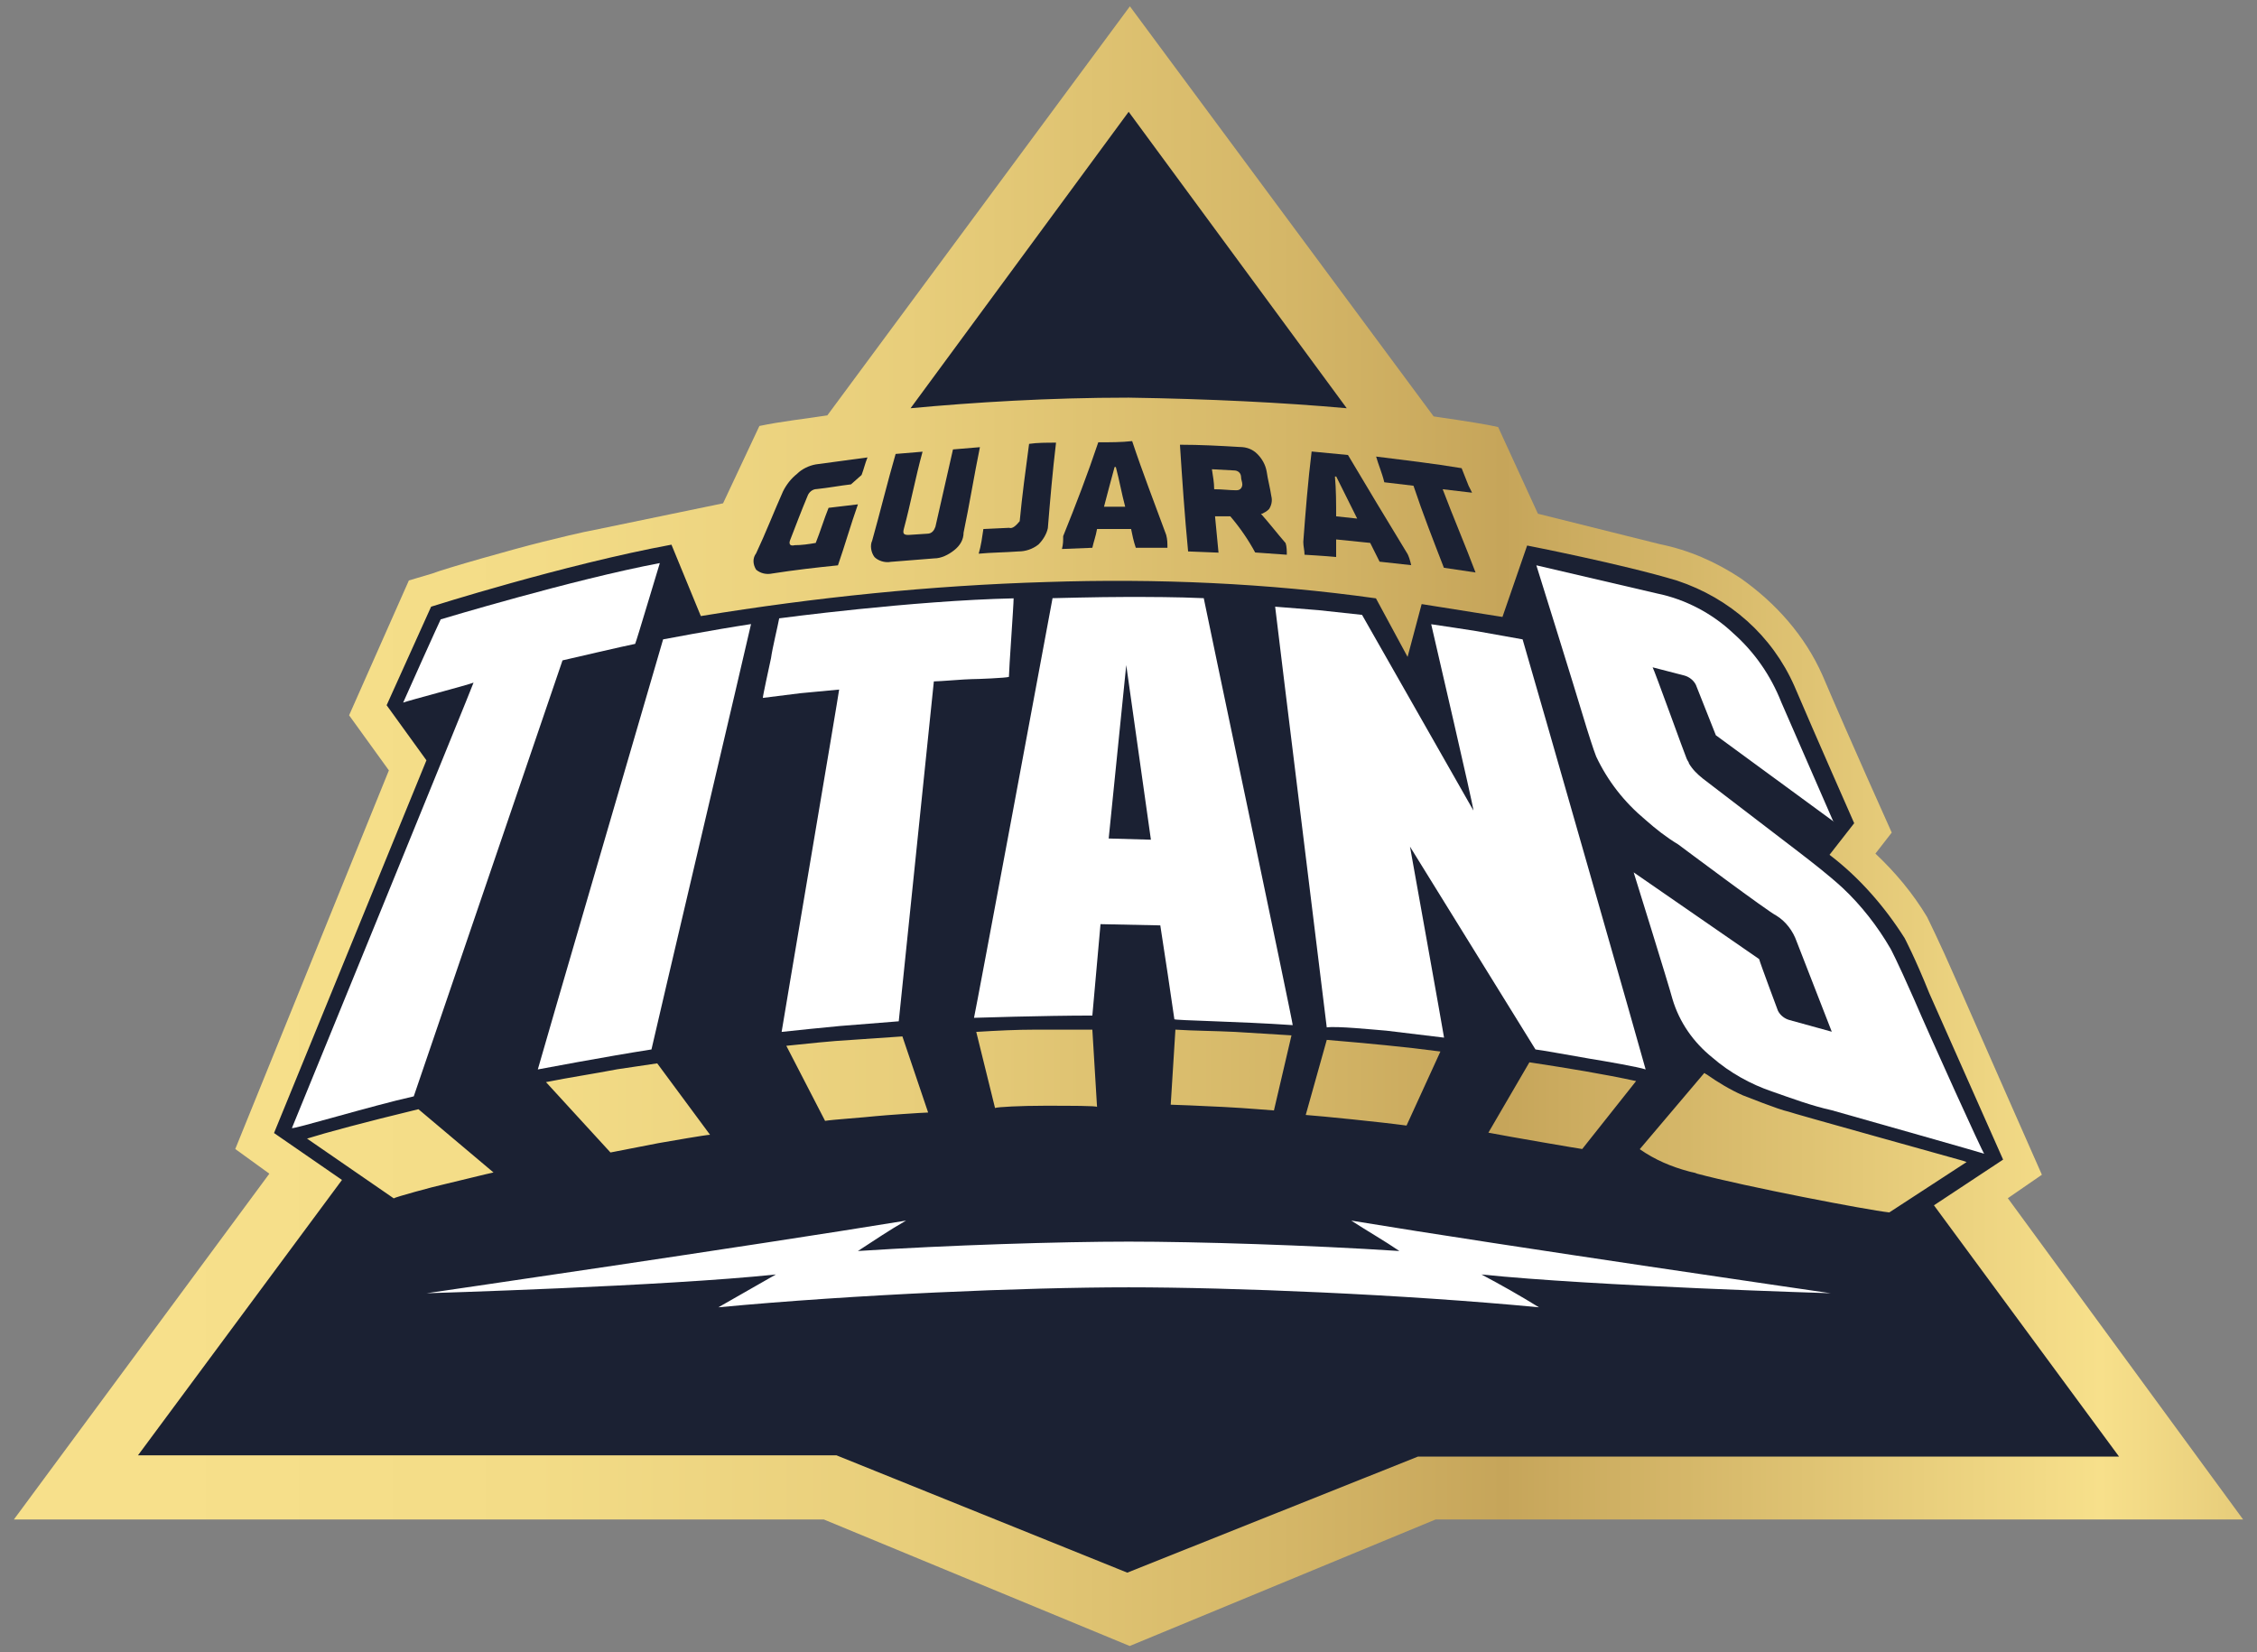
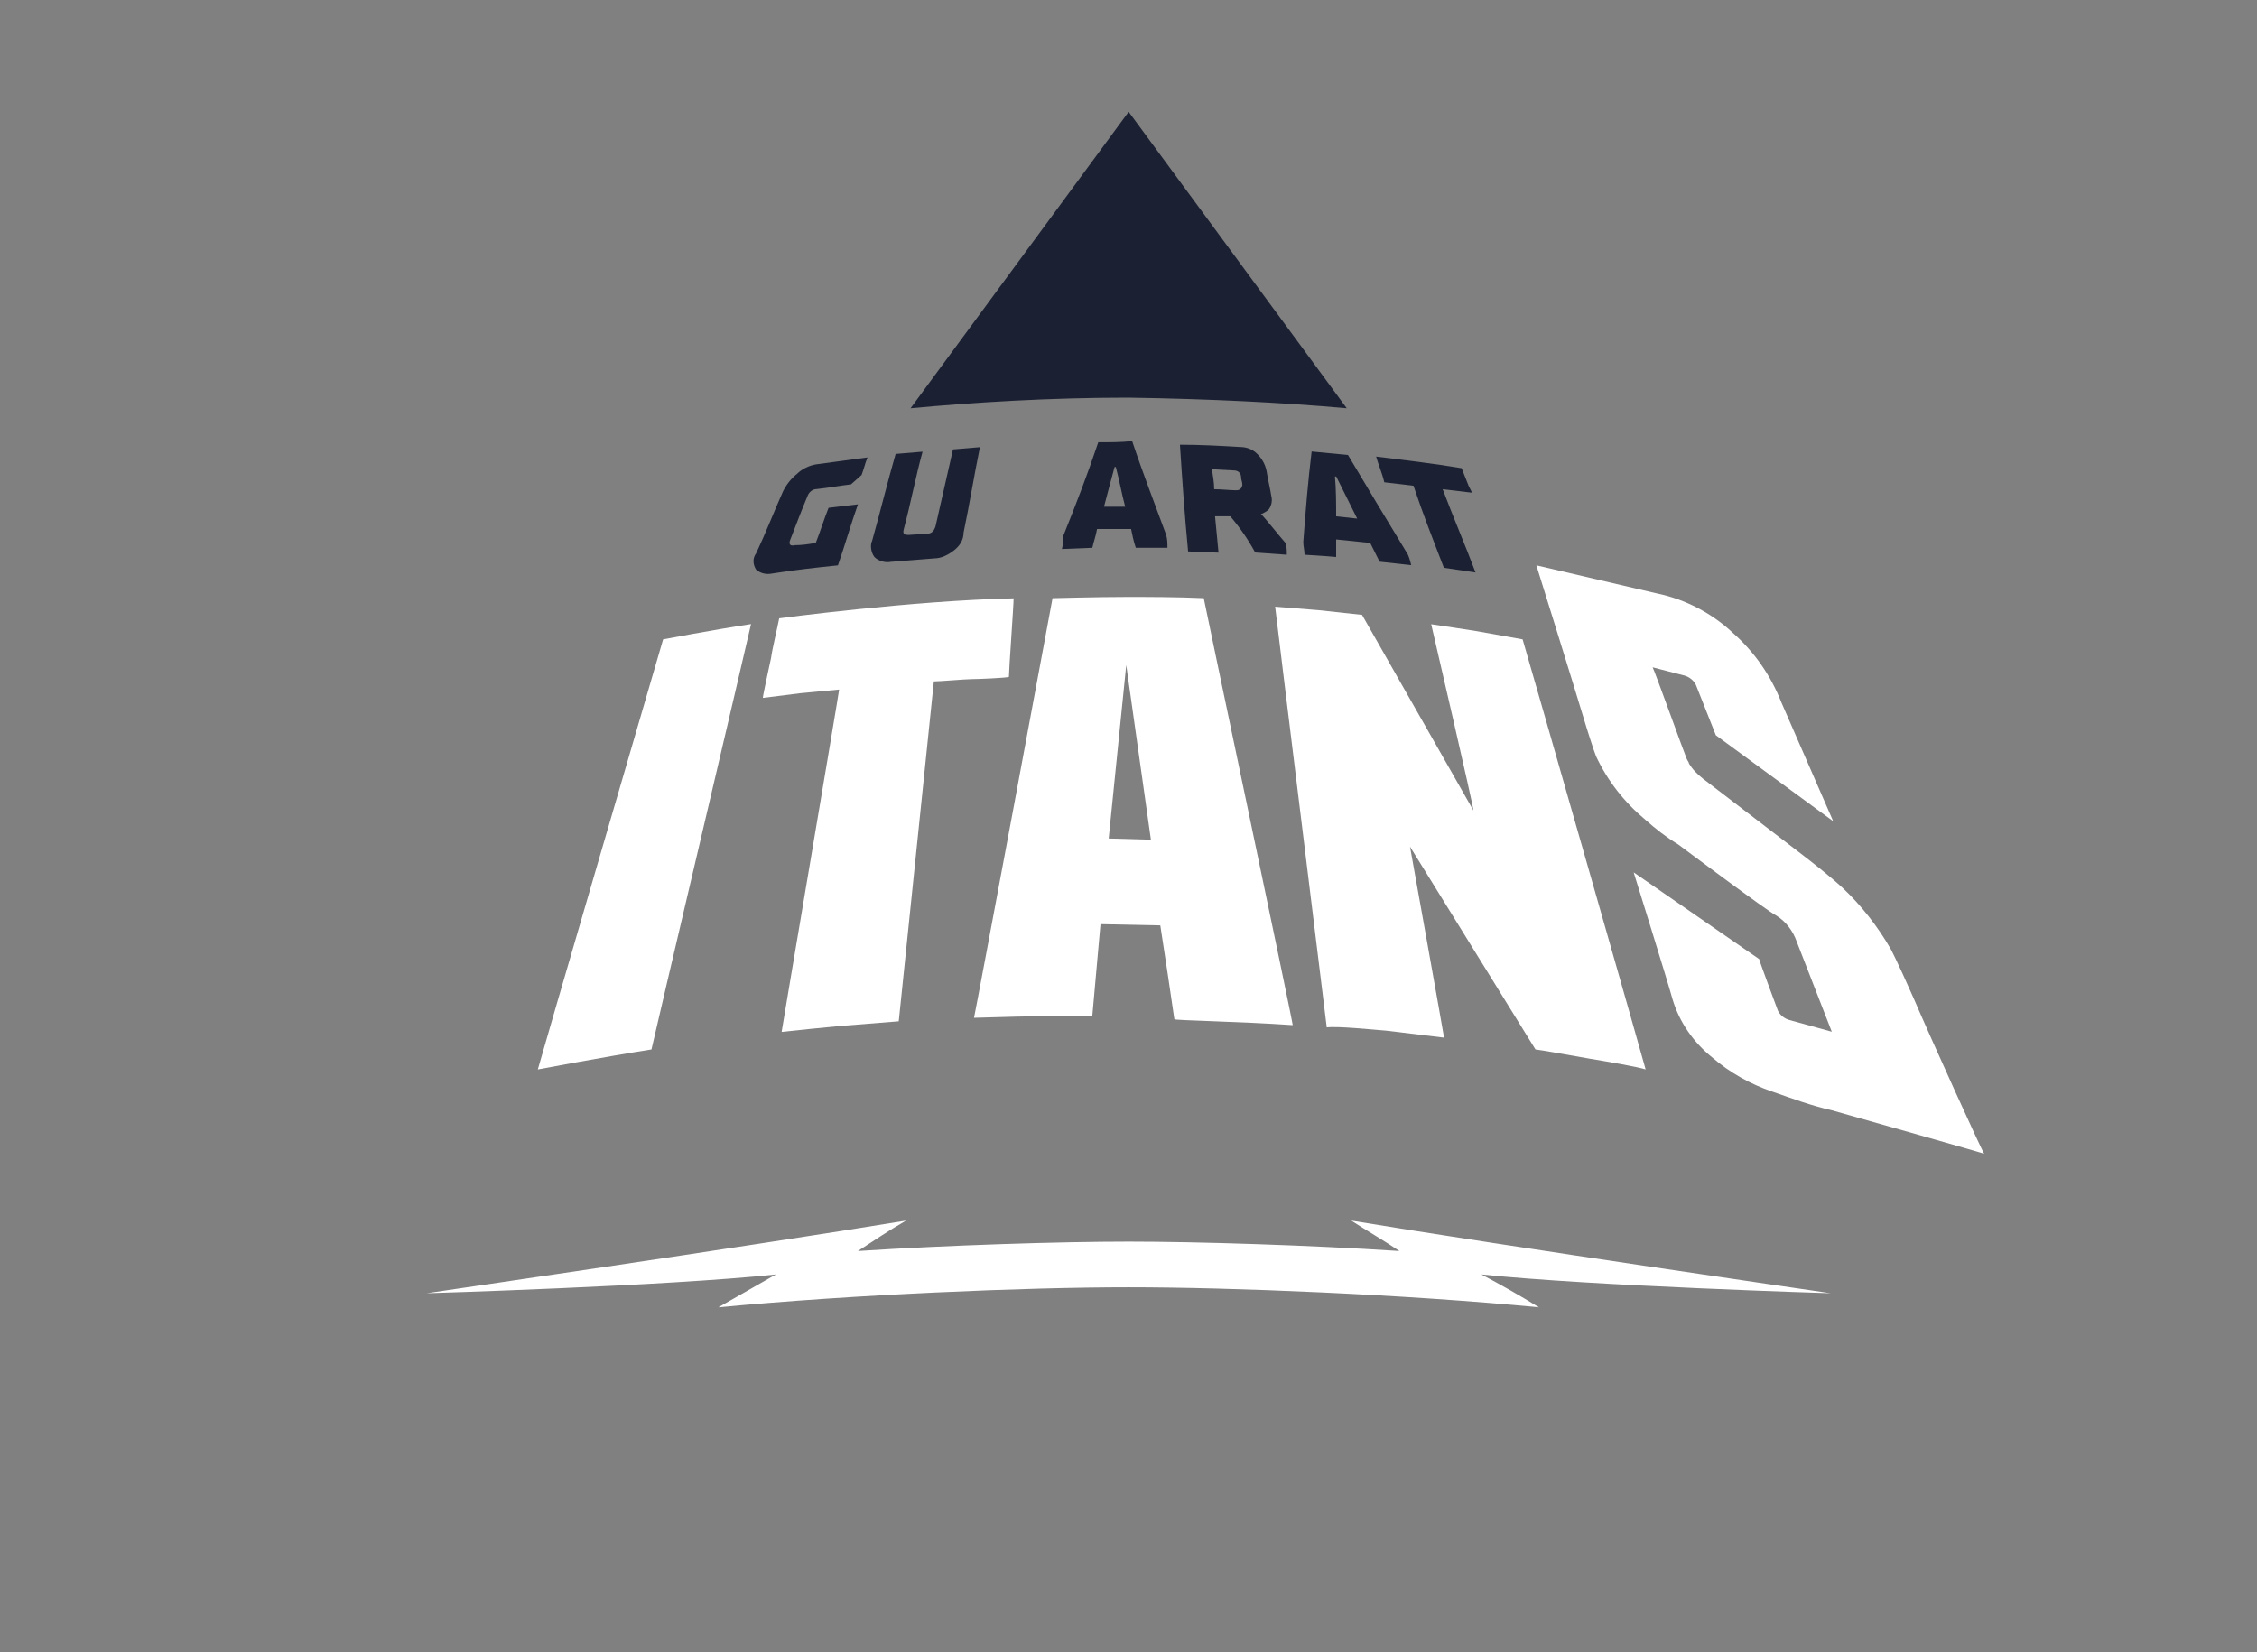
<svg xmlns="http://www.w3.org/2000/svg" width="112" height="82" viewBox="0 0 112 82" fill="none">
  <rect x="0" y="0" width="112" height="82" fill="#808080" stroke="none" />
-   <path d="M99.635 59.463L101.325 58.299C101.325 58.299 97.781 50.27 97.022 48.528C96.263 46.786 95.625 45.501 95.625 45.501C94.926 44.337 94.055 43.294 93.064 42.362L93.874 41.319C93.874 41.319 91.779 36.662 90.442 33.523C89.571 31.549 88.114 29.919 86.372 28.694C85.147 27.884 83.811 27.297 82.362 27.004L76.317 25.495L74.342 21.192C73.876 21.08 72.772 20.899 71.143 20.666L56.069 0.314L41.055 20.614C39.952 20.787 38.787 20.907 37.684 21.14L35.881 24.978L29.715 26.254C28.784 26.426 27.62 26.72 26.922 26.892C25.524 27.237 22.032 28.229 21.454 28.461L20.29 28.806L17.324 35.498L19.298 38.232L11.675 57.022L13.366 58.247L0.689 75.408H40.883L56.06 81.686L71.237 75.408H111.311L99.635 59.463Z" fill="url(#paint0_linear_2067_9356)" />
-   <path d="M95.969 59.816L99.401 57.548L95.736 49.287C95.038 47.545 94.512 46.553 94.512 46.553C93.52 44.984 92.244 43.526 90.787 42.422L92.011 40.853C92.011 40.853 90.036 36.377 89.044 34.049C87.941 31.548 85.845 29.686 83.224 28.815C80.55 28.004 75.782 27.073 75.782 27.073L74.557 30.617C73.453 30.445 70.547 29.979 70.547 29.979L69.849 32.6L68.279 29.694C62.872 28.935 57.405 28.703 51.938 28.884C46.177 29.056 40.477 29.642 34.777 30.574L33.32 27.03C27.965 28.021 21.393 30.108 21.393 30.108L19.186 34.998L21.161 37.731L13.598 56.229L16.97 58.557L6.846 72.225H41.512L55.939 78.046L70.366 72.285H105.153L95.969 59.816ZM22.04 58.773C21.514 58.885 19.6 59.411 19.539 59.471L15.236 56.505C16.168 56.211 18.091 55.694 20.764 55.047L24.489 58.186C24.188 58.246 22.566 58.652 22.04 58.773ZM32.682 56.729L30.293 57.194L27.094 53.702C28.258 53.469 29.422 53.297 30.638 53.064L32.613 52.771L35.234 56.315C35.01 56.324 33.32 56.617 32.682 56.729ZM43.444 55.392C42.918 55.453 41.288 55.565 40.943 55.625L39.02 51.9C40.124 51.788 41.176 51.667 42.279 51.606L44.78 51.434L46.057 55.211C45.712 55.22 43.97 55.34 43.444 55.392ZM51.817 54.875C50.653 54.875 49.489 54.935 49.377 54.987L48.445 51.21C49.437 51.149 50.42 51.098 51.412 51.098C52.283 51.098 53.214 51.098 54.206 51.098L54.439 54.935C54.439 54.875 53.102 54.875 51.817 54.875ZM63.217 55.108C63.105 55.108 61.941 54.995 60.717 54.935C59.492 54.875 58.276 54.823 58.095 54.823L58.328 51.098C59.259 51.158 60.251 51.158 61.294 51.21L64.088 51.382L63.217 55.108ZM69.797 55.858C68.521 55.685 65.606 55.392 64.795 55.332L65.839 51.606C67.874 51.779 69.737 51.951 71.478 52.184L69.797 55.858ZM78.515 57.022C78.455 57.022 74.738 56.384 73.859 56.211L75.894 52.719C77.817 53.012 79.559 53.297 81.189 53.65L78.515 57.022ZM84.215 58.246C84.103 58.186 83.983 58.186 83.81 58.134C82.939 57.902 82.12 57.557 81.37 57.031L84.569 53.254C84.629 53.254 84.629 53.314 84.681 53.314C85.259 53.719 85.845 54.073 86.483 54.357C86.656 54.418 88.225 55.056 88.751 55.168C88.863 55.228 96.607 57.376 97.418 57.608L97.59 57.669L93.753 60.169C92.649 60.049 86.604 58.885 84.215 58.246Z" fill="#1B2133" />
  <path d="M38.323 28.461C39.426 28.289 40.479 28.168 41.582 28.056C41.927 27.064 42.221 26.021 42.574 25.029C42.108 25.09 41.582 25.141 41.117 25.202C40.884 25.779 40.711 26.366 40.479 26.944C40.134 27.004 39.78 27.056 39.435 27.056C39.202 27.116 39.142 26.995 39.202 26.823C39.495 26.064 39.78 25.314 40.073 24.615C40.134 24.443 40.306 24.27 40.539 24.27C41.117 24.21 41.703 24.098 42.229 24.038L42.755 23.572C42.867 23.279 42.928 22.994 43.048 22.701C42.177 22.813 41.358 22.934 40.487 23.046C40.142 23.106 39.789 23.279 39.556 23.512C39.263 23.744 39.03 24.038 38.857 24.383C38.392 25.426 37.986 26.478 37.521 27.461C37.348 27.694 37.348 27.987 37.521 28.272C37.745 28.461 38.038 28.522 38.323 28.461Z" fill="#1B2133" />
  <path d="M44.203 27.883C44.901 27.823 45.66 27.771 46.359 27.711C46.704 27.711 47.057 27.538 47.351 27.305C47.644 27.073 47.816 26.779 47.816 26.434C48.109 25.038 48.342 23.58 48.627 22.192L47.29 22.304C46.997 23.58 46.712 24.865 46.419 26.141C46.359 26.314 46.247 26.486 46.014 26.486L45.083 26.547C44.85 26.547 44.789 26.486 44.85 26.253C45.195 24.977 45.428 23.692 45.781 22.416L44.444 22.528C44.039 23.925 43.686 25.383 43.28 26.831C43.168 27.064 43.22 27.409 43.392 27.642C43.565 27.823 43.91 27.944 44.203 27.883Z" fill="#1B2133" />
-   <path d="M50.075 26.194L48.799 26.254C48.739 26.659 48.687 27.064 48.566 27.478C49.204 27.418 49.843 27.418 50.541 27.366C50.886 27.366 51.239 27.254 51.533 27.021C51.766 26.788 51.938 26.495 51.998 26.211C52.111 24.814 52.231 23.417 52.404 21.968C51.938 21.968 51.472 21.968 51.067 22.028C50.895 23.305 50.722 24.59 50.601 25.866C50.42 26.081 50.248 26.254 50.075 26.194C50.075 26.254 50.075 26.254 50.075 26.194Z" fill="#1B2133" />
  <path d="M70.142 24.106C70.608 25.503 71.134 26.84 71.651 28.177L73.221 28.41C72.695 27.013 72.117 25.676 71.591 24.279L73.049 24.451L72.876 24.106L72.531 23.235C71.134 23.003 69.677 22.83 68.288 22.658C68.4 23.063 68.582 23.468 68.694 23.934C69.151 23.986 69.616 24.046 70.142 24.106Z" fill="#1B2133" />
  <path d="M54.5 21.95C53.974 23.52 53.396 25.029 52.758 26.607C52.758 26.84 52.758 27.012 52.697 27.245L54.206 27.185C54.267 26.892 54.379 26.607 54.439 26.253C55.017 26.253 55.543 26.253 56.129 26.253C56.19 26.547 56.242 26.831 56.362 27.185H57.932C57.932 26.952 57.932 26.779 57.871 26.547C57.294 24.977 56.707 23.468 56.181 21.89C55.655 21.95 55.077 21.95 54.5 21.95ZM54.784 25.149C54.957 24.511 55.129 23.813 55.31 23.175H55.371C55.543 23.813 55.664 24.511 55.836 25.149H54.784Z" fill="#1B2133" />
  <path d="M62.286 27.418L63.856 27.53C63.856 27.357 63.856 27.125 63.796 26.952C63.39 26.486 62.985 25.96 62.571 25.495H62.631C62.743 25.434 62.864 25.383 62.976 25.262C63.089 25.089 63.149 24.857 63.088 24.624C63.028 24.218 62.916 23.813 62.856 23.399C62.795 23.054 62.623 22.761 62.39 22.528C62.157 22.295 61.864 22.183 61.519 22.183C60.527 22.123 59.544 22.071 58.553 22.071C58.665 23.813 58.785 25.564 58.958 27.366L60.467 27.426C60.407 26.849 60.355 26.202 60.294 25.624H61.053C61.536 26.193 61.941 26.78 62.286 27.418ZM60.251 24.279C60.251 23.934 60.191 23.641 60.139 23.287L61.243 23.347C61.416 23.347 61.588 23.459 61.588 23.692C61.588 23.805 61.648 23.925 61.648 24.037C61.648 24.149 61.588 24.331 61.355 24.331C61.01 24.331 60.665 24.279 60.251 24.279Z" fill="#1B2133" />
  <path d="M64.674 26.891C64.674 27.124 64.735 27.297 64.735 27.53C64.735 27.53 65.778 27.59 66.304 27.642C66.304 27.349 66.304 27.064 66.304 26.771C66.882 26.831 67.408 26.883 67.994 26.943L68.46 27.875L70.029 28.047C69.969 27.814 69.917 27.581 69.797 27.409C68.805 25.779 67.822 24.149 66.891 22.58L65.088 22.407C64.907 23.873 64.786 25.382 64.674 26.891ZM66.304 23.64C66.649 24.339 67.003 25.037 67.348 25.736L66.304 25.624C66.304 24.986 66.304 24.287 66.244 23.649H66.304V23.64Z" fill="#1B2133" />
  <path d="M66.83 20.26L56.008 5.548L45.185 20.26C48.324 19.967 52.05 19.734 56.008 19.734C59.966 19.794 63.683 19.976 66.83 20.26Z" fill="#1B2133" />
  <path d="M67.054 60.575C67.865 61.101 68.684 61.567 69.443 62.084C64.967 61.791 59.379 61.618 56.008 61.618C52.636 61.618 47.048 61.791 42.572 62.084C43.383 61.558 44.142 61.041 44.961 60.575C37.165 61.851 21.169 64.18 21.169 64.18C21.169 64.18 32.974 63.834 38.502 63.248C37.571 63.774 36.579 64.352 35.648 64.878C42.391 64.24 50.885 63.886 56.008 63.886C61.13 63.886 69.615 64.231 76.368 64.878C75.436 64.3 74.505 63.774 73.513 63.248C79.041 63.826 90.846 64.18 90.846 64.18C90.846 64.18 74.798 61.851 67.054 60.575Z" fill="white" />
  <path d="M41.641 34.221C41.641 34.334 38.787 51.149 38.787 51.21C39.364 51.149 40.994 50.977 41.693 50.916C42.391 50.856 44.599 50.684 44.599 50.684L46.341 33.816C46.634 33.816 47.91 33.704 48.203 33.704C48.497 33.704 49.945 33.644 50.066 33.592C50.066 33.247 50.299 30.048 50.299 29.694C45.237 29.806 38.666 30.686 38.666 30.686C38.606 31.031 38.321 32.195 38.261 32.66C38.148 33.187 37.855 34.523 37.855 34.635L39.718 34.402L41.641 34.221Z" fill="white" />
  <path d="M68.805 51.15L71.659 51.495C71.659 51.434 69.969 42.017 69.969 42.017L76.195 52.081C76.307 52.081 78.23 52.426 78.929 52.547C79.627 52.659 81.317 52.952 81.662 53.073C81.662 53.012 76.074 33.471 75.557 31.73L73.289 31.324C72.883 31.264 71.426 31.031 71.021 30.979C71.193 31.738 73.116 39.991 73.116 40.224C73.056 40.112 67.822 30.919 67.589 30.514L65.433 30.281L63.277 30.108C63.45 31.617 65.838 50.934 65.838 50.986C66.364 50.917 68.046 51.089 68.805 51.15Z" fill="white" />
  <path d="M26.688 53.073C26.688 53.073 30.06 52.435 32.328 52.081C32.328 52.021 37.218 31.255 37.269 30.971C35.346 31.264 32.906 31.73 32.906 31.73C32.742 32.307 26.688 53.012 26.688 53.073Z" fill="white" />
-   <path d="M31.518 31.954C31.579 31.842 32.683 28.116 32.743 27.944C28.44 28.754 21.869 30.738 21.869 30.738C21.808 30.85 20.179 34.463 20.006 34.868C20.299 34.756 23.205 33.998 23.499 33.877C23.499 33.937 14.539 55.867 14.487 55.979C14.427 56.091 18.445 54.875 20.532 54.409L27.914 32.773C27.914 32.773 31.174 32.014 31.518 31.954Z" fill="white" />
  <path d="M94.978 49.58C94.107 47.605 93.814 47.079 93.814 47.079C93.176 45.975 92.356 44.923 91.425 44.052C90.727 43.414 89.968 42.828 89.218 42.25L84.509 38.645C84.216 38.412 83.983 38.179 83.811 37.886C83.811 37.826 83.75 37.774 83.698 37.653C83.638 37.541 82.069 33.178 82.008 33.117L83.578 33.523C83.811 33.583 84.043 33.756 84.156 33.988L85.147 36.489L91.02 40.792L90.959 40.732L88.398 34.859C87.872 33.523 87.062 32.359 86.01 31.427C84.966 30.436 83.621 29.737 82.233 29.453L76.239 28.055C76.239 28.055 78.041 33.816 78.74 36.144C78.74 36.144 79.085 37.248 79.206 37.541C79.783 38.766 80.603 39.809 81.646 40.68C82.172 41.146 82.689 41.551 83.276 41.905C83.509 42.077 87.7 45.216 88.165 45.449C88.631 45.742 88.976 46.208 89.157 46.725L90.899 51.201L88.804 50.623C88.571 50.563 88.338 50.39 88.226 50.157C88.226 50.157 87.355 47.829 87.294 47.596L81.068 43.293C81.068 43.293 82.81 48.881 82.991 49.571C83.336 50.735 84.035 51.727 84.966 52.477C85.837 53.236 86.889 53.814 87.933 54.167C88.924 54.512 89.856 54.866 90.899 55.099C92.762 55.625 98.289 57.194 98.462 57.255C98.41 57.255 95.797 51.494 94.978 49.58Z" fill="white" />
  <path d="M59.734 29.686C58.397 29.625 57.061 29.625 55.896 29.625C54.499 29.625 52.231 29.686 52.231 29.686C51.999 30.962 48.454 49.985 48.334 50.511C48.334 50.511 51.766 50.399 54.206 50.399L54.611 45.863L57.578 45.924C57.638 46.269 58.276 50.52 58.276 50.581C58.276 50.641 61.536 50.693 64.149 50.874C64.149 50.684 59.734 29.746 59.734 29.686ZM57.112 41.672L55.017 41.612L55.888 33.006L57.112 41.672Z" fill="white" />
  <defs>
    <linearGradient id="paint0_linear_2067_9356" x1="-0.756" y1="40.999" x2="122.788" y2="40.999" gradientUnits="userSpaceOnUse">
      <stop offset="0.07" stop-color="#F7E08B" />
      <stop offset="0.22" stop-color="#F3DC87" />
      <stop offset="0.37" stop-color="#E8CE7B" />
      <stop offset="0.52" stop-color="#D5B768" />
      <stop offset="0.61" stop-color="#C6A55A" />
      <stop offset="0.85" stop-color="#F7E08B" />
      <stop offset="0.93" stop-color="#E0C473" />
      <stop offset="1" stop-color="#C6A55A" />
    </linearGradient>
  </defs>
</svg>